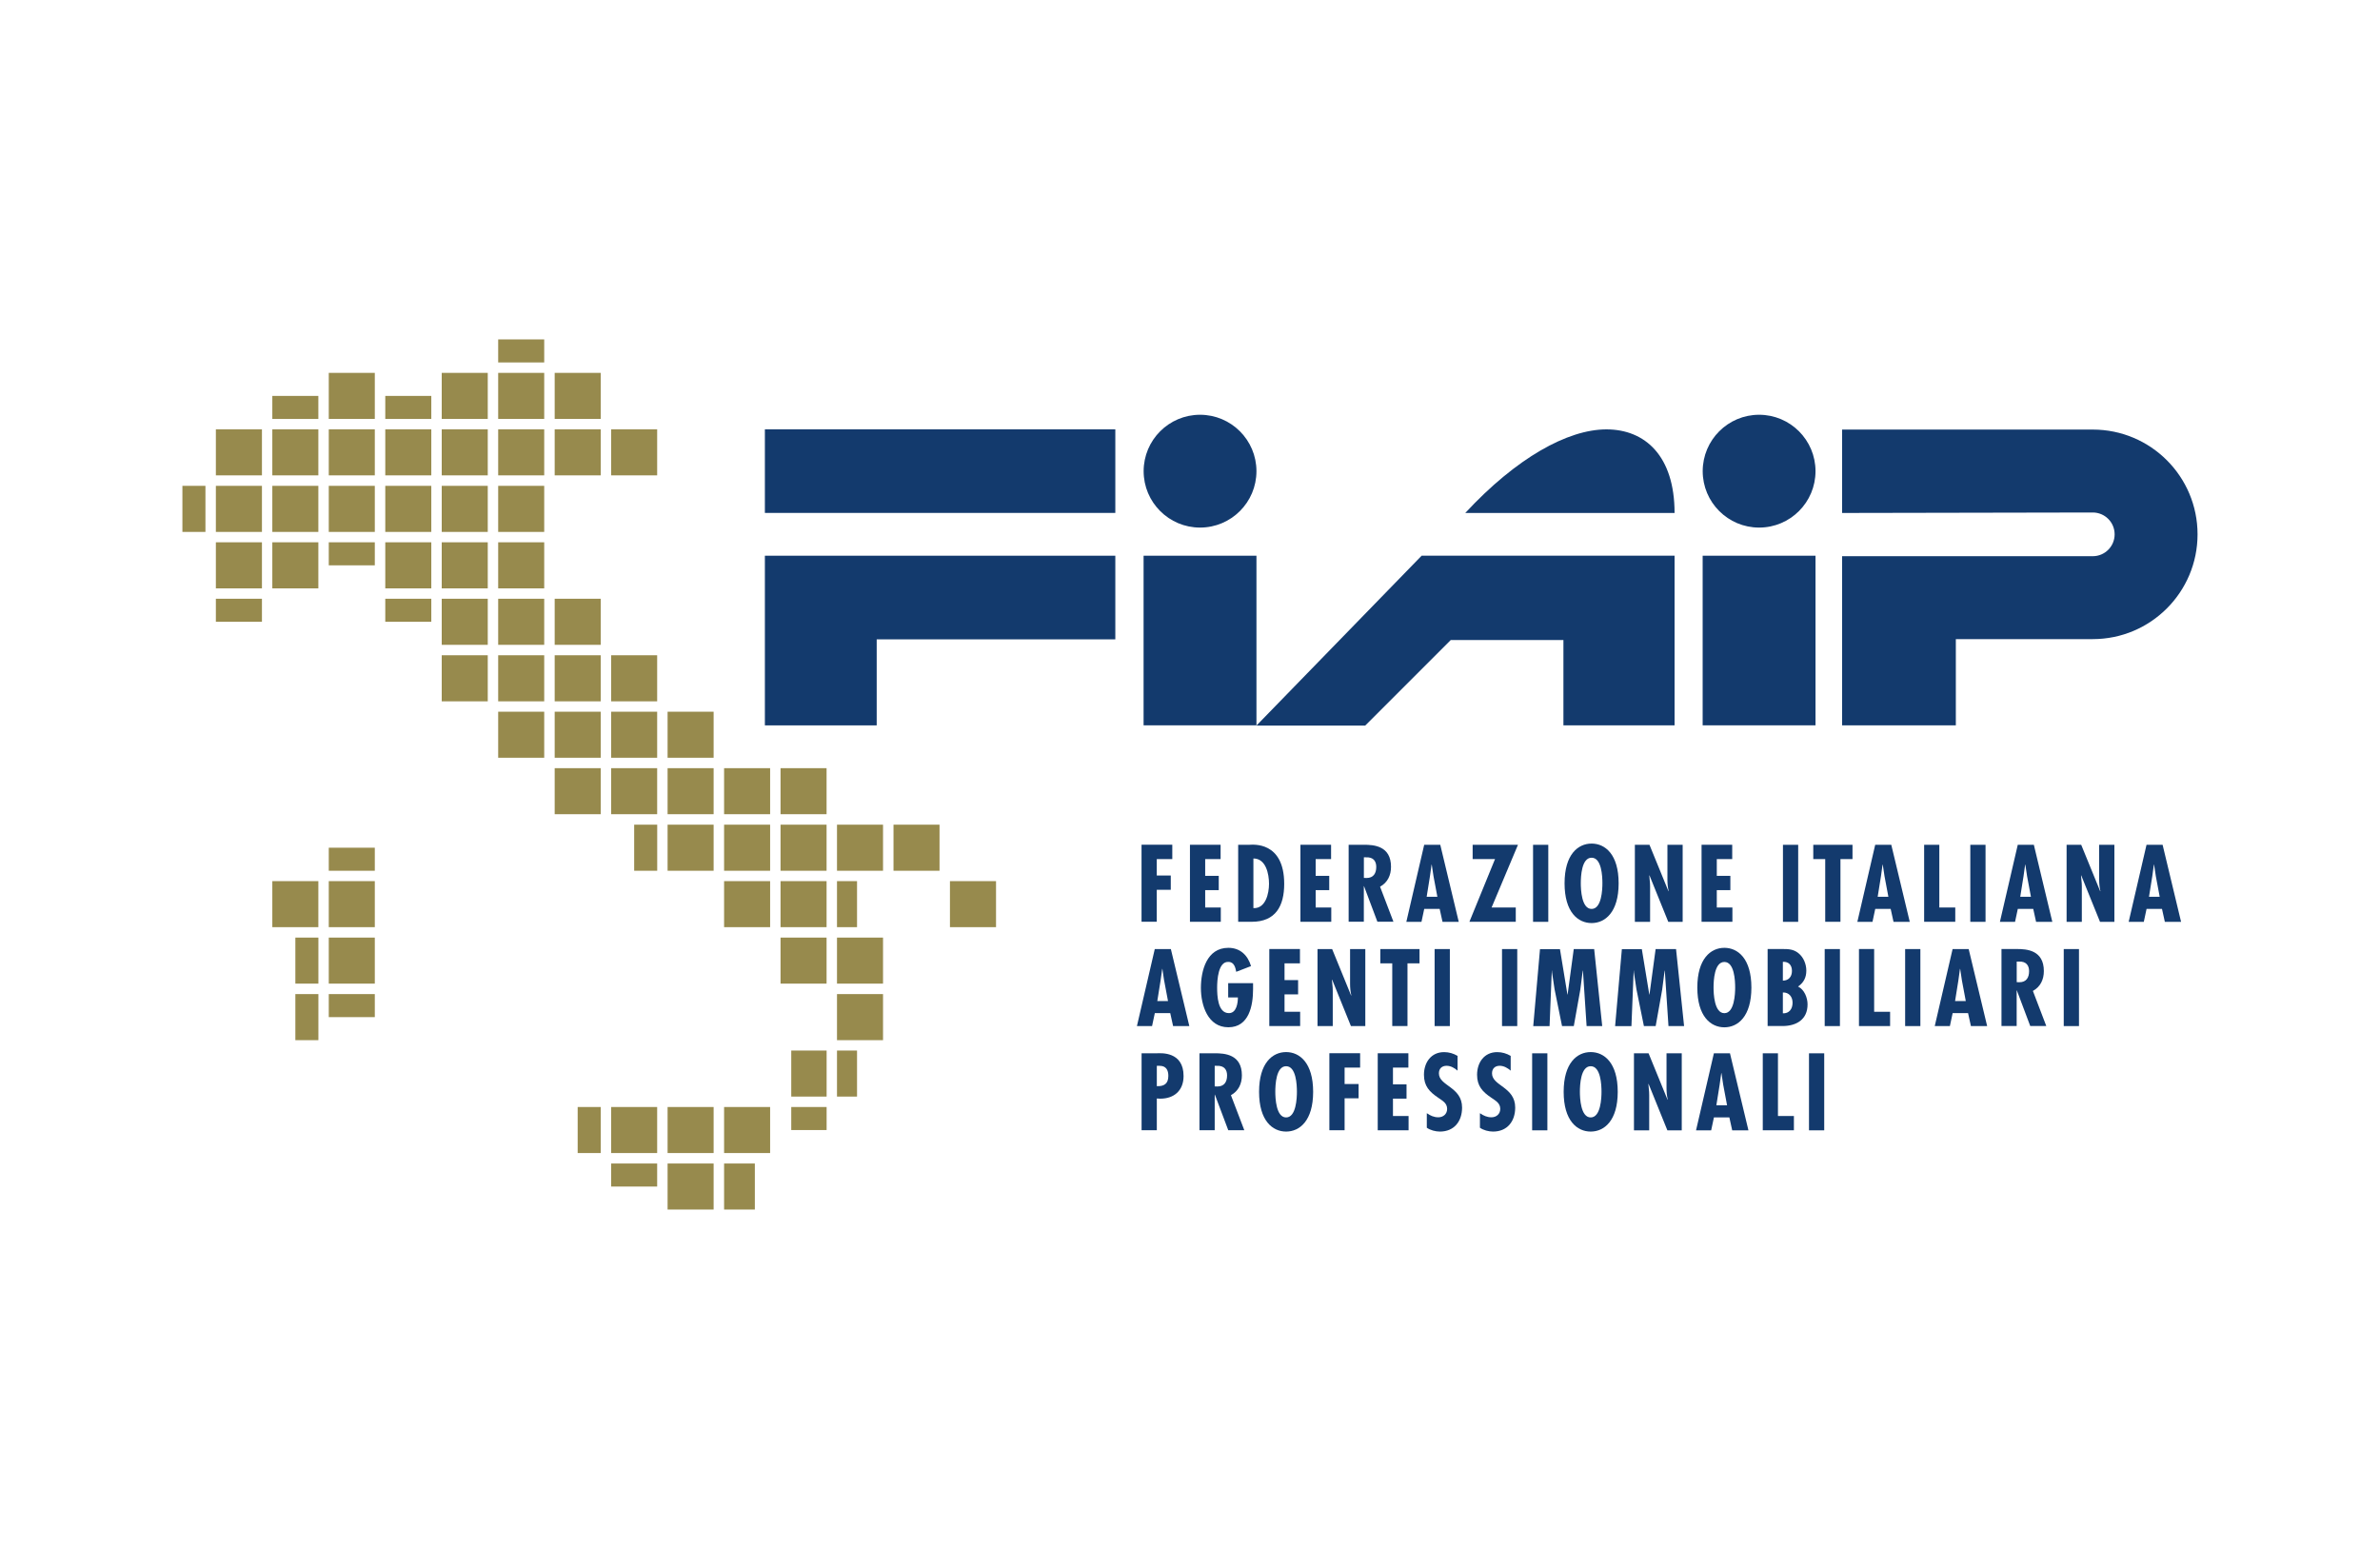
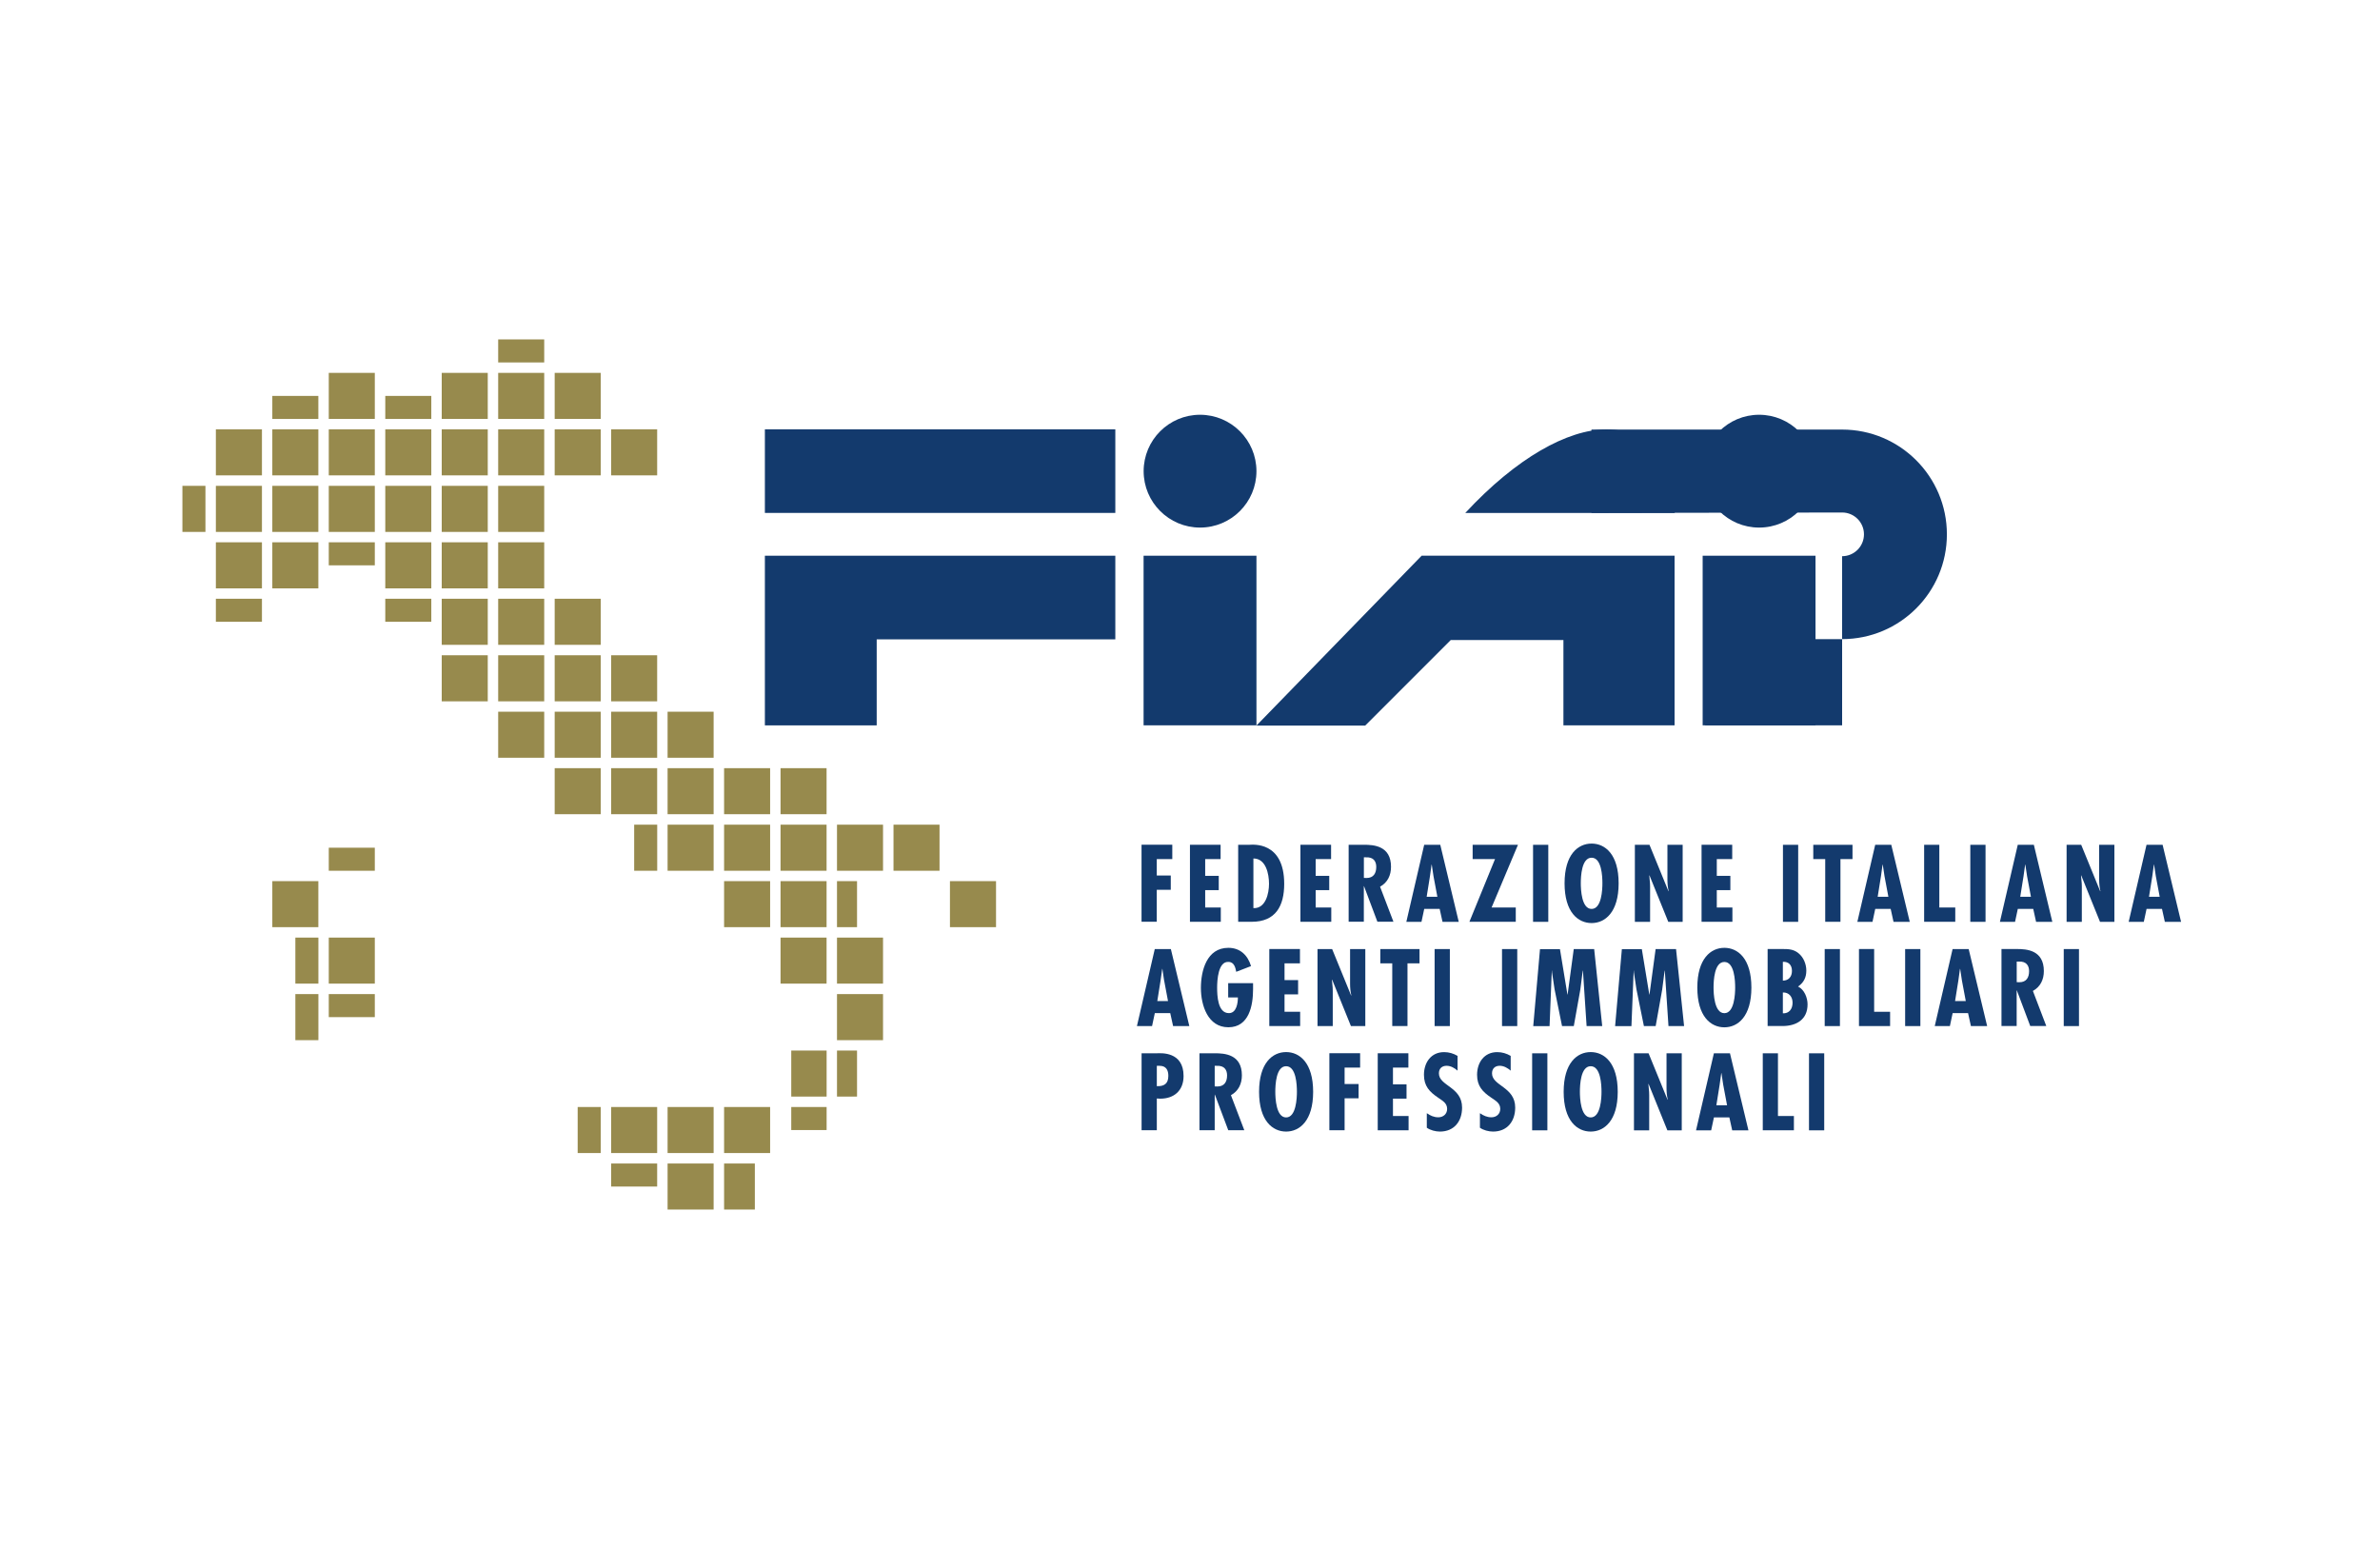
<svg xmlns="http://www.w3.org/2000/svg" id="Livello_2" viewBox="0 0 500 325.4">
  <defs>
    <style>.cls-1{fill:#133a6d;}.cls-2{fill:none;}.cls-3{fill:#978a4d;}</style>
  </defs>
  <g id="Livello_1-2">
    <rect class="cls-3" x="57.21" y="83.17" width="9.67" height="4.84" />
    <rect class="cls-3" x="69.07" y="78.33" width="9.67" height="9.67" />
    <rect class="cls-3" x="80.94" y="83.17" width="9.67" height="4.84" />
    <rect class="cls-3" x="92.8" y="78.33" width="9.67" height="9.67" />
    <rect class="cls-3" x="104.66" y="78.33" width="9.67" height="9.67" />
    <rect class="cls-3" x="104.66" y="71.3" width="9.67" height="4.84" />
    <rect class="cls-3" x="116.53" y="78.33" width="9.67" height="9.67" />
    <rect class="cls-3" x="45.35" y="90.19" width="9.68" height="9.67" />
    <rect class="cls-3" x="57.21" y="90.19" width="9.67" height="9.67" />
    <rect class="cls-3" x="69.07" y="90.19" width="9.67" height="9.67" />
    <rect class="cls-3" x="80.94" y="90.19" width="9.67" height="9.67" />
    <rect class="cls-3" x="92.8" y="90.19" width="9.67" height="9.67" />
    <rect class="cls-3" x="104.66" y="90.19" width="9.67" height="9.67" />
    <rect class="cls-3" x="116.53" y="90.19" width="9.67" height="9.67" />
    <rect class="cls-3" x="128.39" y="90.19" width="9.67" height="9.67" />
    <rect class="cls-3" x="45.35" y="102.06" width="9.68" height="9.68" />
    <rect class="cls-3" x="38.32" y="102.06" width="4.84" height="9.68" />
    <rect class="cls-3" x="57.21" y="102.06" width="9.67" height="9.68" />
    <rect class="cls-3" x="69.07" y="102.06" width="9.67" height="9.68" />
    <rect class="cls-3" x="80.94" y="102.06" width="9.67" height="9.68" />
    <rect class="cls-3" x="92.8" y="102.06" width="9.67" height="9.68" />
    <rect class="cls-3" x="104.66" y="102.06" width="9.67" height="9.68" />
    <rect class="cls-3" x="45.35" y="113.92" width="9.68" height="9.68" />
    <rect class="cls-3" x="57.21" y="113.92" width="9.67" height="9.68" />
    <rect class="cls-3" x="69.07" y="113.92" width="9.67" height="4.84" />
    <rect class="cls-3" x="80.94" y="113.92" width="9.67" height="9.68" />
    <rect class="cls-3" x="92.8" y="113.92" width="9.67" height="9.68" />
    <rect class="cls-3" x="104.66" y="113.92" width="9.67" height="9.68" />
    <rect class="cls-3" x="45.35" y="125.78" width="9.68" height="4.84" />
    <rect class="cls-3" x="80.94" y="125.78" width="9.67" height="4.84" />
    <rect class="cls-3" x="92.8" y="125.78" width="9.67" height="9.68" />
    <rect class="cls-3" x="104.66" y="125.78" width="9.67" height="9.68" />
    <rect class="cls-3" x="116.53" y="125.78" width="9.67" height="9.68" />
    <rect class="cls-3" x="92.8" y="137.65" width="9.67" height="9.68" />
    <rect class="cls-3" x="104.66" y="137.65" width="9.67" height="9.68" />
    <rect class="cls-3" x="116.53" y="137.65" width="9.67" height="9.68" />
    <rect class="cls-3" x="128.39" y="137.65" width="9.67" height="9.68" />
    <rect class="cls-3" x="104.66" y="149.51" width="9.67" height="9.67" />
    <rect class="cls-3" x="116.53" y="149.51" width="9.67" height="9.67" />
    <rect class="cls-3" x="128.39" y="149.51" width="9.67" height="9.67" />
    <rect class="cls-3" x="140.25" y="149.51" width="9.67" height="9.67" />
    <rect class="cls-3" x="116.53" y="161.37" width="9.67" height="9.67" />
    <rect class="cls-3" x="128.39" y="161.37" width="9.67" height="9.67" />
    <rect class="cls-3" x="140.25" y="161.37" width="9.67" height="9.67" />
    <rect class="cls-3" x="152.12" y="161.37" width="9.67" height="9.67" />
    <rect class="cls-3" x="163.98" y="161.37" width="9.67" height="9.67" />
    <rect class="cls-3" x="69.07" y="178.08" width="9.67" height="4.84" />
    <rect class="cls-3" x="133.23" y="173.24" width="4.84" height="9.68" />
    <rect class="cls-3" x="140.25" y="173.24" width="9.67" height="9.68" />
    <rect class="cls-3" x="152.12" y="173.24" width="9.67" height="9.68" />
    <rect class="cls-3" x="163.98" y="173.24" width="9.67" height="9.68" />
    <rect class="cls-3" x="175.84" y="173.24" width="9.67" height="9.68" />
    <rect class="cls-3" x="187.71" y="173.24" width="9.67" height="9.68" />
    <rect class="cls-3" x="57.21" y="185.1" width="9.67" height="9.67" />
-     <rect class="cls-3" x="69.07" y="185.1" width="9.67" height="9.67" />
    <rect class="cls-3" x="152.12" y="185.1" width="9.67" height="9.67" />
    <rect class="cls-3" x="163.98" y="185.1" width="9.67" height="9.67" />
    <rect class="cls-3" x="175.84" y="185.1" width="4.21" height="9.67" />
    <rect class="cls-3" x="199.57" y="185.1" width="9.68" height="9.67" />
    <rect class="cls-3" x="62.05" y="196.96" width="4.84" height="9.67" />
    <rect class="cls-3" x="69.07" y="196.96" width="9.67" height="9.67" />
    <rect class="cls-3" x="163.98" y="196.96" width="9.67" height="9.67" />
    <rect class="cls-3" x="175.84" y="196.96" width="9.67" height="9.67" />
    <rect class="cls-3" x="62.05" y="208.83" width="4.84" height="9.68" />
    <rect class="cls-3" x="69.07" y="208.83" width="9.67" height="4.84" />
    <rect class="cls-3" x="175.84" y="208.83" width="9.67" height="9.68" />
    <rect class="cls-3" x="166.23" y="220.69" width="7.43" height="9.67" />
    <rect class="cls-3" x="175.84" y="220.69" width="4.21" height="9.67" />
    <rect class="cls-3" x="121.36" y="232.55" width="4.84" height="9.67" />
    <rect class="cls-3" x="128.39" y="232.55" width="9.67" height="9.67" />
    <rect class="cls-3" x="140.25" y="232.55" width="9.67" height="9.67" />
    <rect class="cls-3" x="152.12" y="232.55" width="9.67" height="9.67" />
    <rect class="cls-3" x="166.23" y="232.55" width="7.43" height="4.84" />
    <rect class="cls-3" x="128.39" y="244.42" width="9.67" height="4.84" />
    <rect class="cls-3" x="140.25" y="244.42" width="9.67" height="9.67" />
    <rect class="cls-3" x="152.12" y="244.42" width="6.46" height="9.67" />
    <path class="cls-1" d="m246.28,177.47v3h-3.26v3.45h2.94v3h-2.94v6.71h-3.2v-16.18h6.46Z" />
    <path class="cls-1" d="m256.43,177.47v3h-3.24v3.52h2.85v3h-2.85v3.65h3.28v3h-6.48v-16.18h6.44Z" />
    <path class="cls-1" d="m260.12,193.64v-16.18h2.42c.56,0,7.25-.81,7.25,8.22,0,4.61-1.78,7.96-6.82,7.96h-2.85Zm6.48-7.98c0-2.06-.64-5.32-3.28-5.32v10.43c2.57.13,3.28-3.09,3.28-5.11Z" />
    <path class="cls-1" d="m279.64,177.47v3h-3.24v3.52h2.85v3h-2.85v3.65h3.28v3h-6.48v-16.18h6.44Z" />
    <path class="cls-1" d="m283.33,193.64v-16.18h3.22c2.04,0,5.68.21,5.68,4.63,0,1.78-.71,3.3-2.3,4.18l2.81,7.36h-3.37l-2.81-7.47h-.04v7.47h-3.2Zm3.2-9.22l.56.02c1.46,0,2.04-.99,2.04-2.32,0-1.16-.56-2.1-2.17-2.02h-.43v4.31Z" />
    <path class="cls-1" d="m302.58,177.47l3.88,16.18h-3.41l-.6-2.72h-3.24l-.58,2.72h-3.18l3.75-16.18h3.37Zm-1.42,6.61l-.37-2.45h-.04l-.34,2.45-.69,4.31h2.25l-.81-4.31Z" />
    <path class="cls-1" d="m318.9,177.47l-5.54,13.17h5.08v3h-9.74l5.38-13.17h-4.7v-3h9.5Z" />
    <path class="cls-1" d="m325.27,177.47v16.18h-3.2v-16.18h3.2Z" />
    <path class="cls-1" d="m340.05,185.56c0,6.07-2.83,8.35-5.68,8.35s-5.68-2.27-5.68-8.35,2.83-8.35,5.68-8.35,5.68,2.27,5.68,8.35Zm-5.68,5.38c2.12,0,2.27-4.1,2.27-5.38,0-1.44-.15-5.38-2.27-5.38s-2.27,3.95-2.27,5.38c0,1.29.15,5.38,2.27,5.38Z" />
    <path class="cls-1" d="m346.53,177.47l3.99,9.76.04-.04c-.19-.77-.26-1.61-.26-2.45v-7.27h3.2v16.18h-3.02l-3.95-9.76-.04.04.15,1.63.02.67v7.42h-3.2v-16.18h3.07Z" />
    <path class="cls-1" d="m363.91,177.47v3h-3.24v3.52h2.85v3h-2.85v3.65h3.28v3h-6.48v-16.18h6.44Z" />
    <path class="cls-1" d="m377.77,177.47v16.18h-3.2v-16.18h3.2Z" />
    <path class="cls-1" d="m389.18,177.47v3h-2.53v13.17h-3.2v-13.17h-2.51v-3h8.24Z" />
    <path class="cls-1" d="m397.33,177.47l3.88,16.18h-3.41l-.6-2.72h-3.24l-.58,2.72h-3.18l3.75-16.18h3.37Zm-1.42,6.61l-.37-2.45h-.04l-.34,2.45-.69,4.31h2.25l-.81-4.31Z" />
    <path class="cls-1" d="m407.42,177.47v13.17h3.35v3h-6.54v-16.18h3.2Z" />
    <path class="cls-1" d="m417.13,177.47v16.18h-3.2v-16.18h3.2Z" />
    <path class="cls-1" d="m427.28,177.47l3.88,16.18h-3.41l-.6-2.72h-3.24l-.58,2.72h-3.18l3.75-16.18h3.37Zm-1.42,6.61l-.37-2.45h-.04l-.34,2.45-.69,4.31h2.25l-.81-4.31Z" />
    <path class="cls-1" d="m437.23,177.47l3.99,9.76.04-.04c-.19-.77-.26-1.61-.26-2.45v-7.27h3.2v16.18h-3.02l-3.95-9.76-.04.04.15,1.63.02.67v7.42h-3.2v-16.18h3.07Z" />
    <path class="cls-1" d="m454.33,177.47l3.88,16.18h-3.41l-.6-2.72h-3.24l-.58,2.72h-3.18l3.75-16.18h3.37Zm-1.42,6.61l-.37-2.45h-.04l-.34,2.45-.69,4.31h2.25l-.81-4.31Z" />
    <path class="cls-1" d="m245.98,199.37l3.88,16.18h-3.41l-.6-2.72h-3.24l-.58,2.72h-3.18l3.75-16.18h3.37Zm-1.42,6.61l-.36-2.45h-.04l-.34,2.45-.69,4.31h2.25l-.81-4.31Z" />
    <path class="cls-1" d="m263.25,206.53v1.27c0,3.43-.84,8-5.19,8s-5.77-4.68-5.77-8.26,1.2-8.43,5.77-8.43c2.47,0,4.08,1.55,4.76,3.84l-3.11,1.2c-.15-.81-.41-2.08-1.63-2.08-2.17-.13-2.38,3.86-2.38,5.38,0,1.67.11,5.38,2.47,5.38,1.63,0,1.89-2.19,1.89-3.3h-2.04v-3h5.24Z" />
    <path class="cls-1" d="m273.1,199.37v3h-3.24v3.52h2.85v3h-2.85v3.65h3.28v3h-6.48v-16.18h6.44Z" />
    <path class="cls-1" d="m279.86,199.37l3.99,9.76.04-.04c-.19-.77-.26-1.61-.26-2.45v-7.27h3.2v16.18h-3.02l-3.95-9.76-.04.04.15,1.63.02.67v7.42h-3.2v-16.18h3.07Z" />
    <path class="cls-1" d="m298.22,199.37v3h-2.53v13.17h-3.2v-13.17h-2.51v-3h8.24Z" />
    <path class="cls-1" d="m304.59,199.37v16.18h-3.2v-16.18h3.2Z" />
    <path class="cls-1" d="m318.75,199.37v16.18h-3.2v-16.18h3.2Z" />
    <path class="cls-1" d="m327.72,199.37l1.57,9.55h.04l1.29-9.55h4.29l1.69,16.18h-3.28l-.77-11.65h-.04l-.51,3.99-1.37,7.66h-2.47l-1.57-7.74-.54-3.6v-.3h-.04l-.47,11.65h-3.43l1.42-16.18h4.2Z" />
    <path class="cls-1" d="m344.92,199.37l1.57,9.55h.04l1.29-9.55h4.29l1.69,16.18h-3.28l-.77-11.65h-.04l-.51,3.99-1.37,7.66h-2.47l-1.57-7.74-.54-3.6v-.3h-.04l-.47,11.65h-3.43l1.42-16.18h4.2Z" />
    <path class="cls-1" d="m367.94,207.46c0,6.07-2.83,8.35-5.68,8.35s-5.68-2.27-5.68-8.35,2.83-8.35,5.68-8.35,5.68,2.27,5.68,8.35Zm-5.68,5.38c2.12,0,2.27-4.1,2.27-5.38,0-1.44-.15-5.38-2.27-5.38s-2.27,3.95-2.27,5.38c0,1.29.15,5.38,2.27,5.38Z" />
    <path class="cls-1" d="m371.35,215.54v-16.18h3.13c1.24,0,2.32.04,3.35.88,1.07.86,1.65,2.3,1.65,3.65,0,1.44-.54,2.53-1.74,3.35,1.33.64,2,2.36,2,3.75,0,3.2-2.36,4.55-5.28,4.55h-3.11Zm3.2-13.49v3.95c1.2,0,1.91-.81,1.91-2.04s-.69-1.97-1.91-1.91Zm0,6.44v4.38c1.29.06,2.04-.88,2.04-2.23,0-1.27-.77-2.19-2.04-2.15Z" />
    <path class="cls-1" d="m386.54,199.37v16.18h-3.2v-16.18h3.2Z" />
    <path class="cls-1" d="m393.73,199.37v13.17h3.35v3h-6.54v-16.18h3.2Z" />
    <path class="cls-1" d="m403.44,199.37v16.18h-3.2v-16.18h3.2Z" />
    <path class="cls-1" d="m413.59,199.37l3.88,16.18h-3.41l-.6-2.72h-3.24l-.58,2.72h-3.18l3.75-16.18h3.37Zm-1.42,6.61l-.37-2.45h-.04l-.34,2.45-.69,4.31h2.25l-.81-4.31Z" />
    <path class="cls-1" d="m420.48,215.54v-16.18h3.22c2.04,0,5.68.21,5.68,4.63,0,1.78-.71,3.3-2.3,4.18l2.81,7.36h-3.37l-2.81-7.47h-.04v7.47h-3.2Zm3.2-9.22l.56.02c1.46,0,2.04-.99,2.04-2.32,0-1.16-.56-2.1-2.17-2.02h-.43v4.31Z" />
    <path class="cls-1" d="m436.76,199.37v16.18h-3.2v-16.18h3.2Z" />
    <path class="cls-1" d="m239.83,237.44v-16.18h3.33c.69,0,5.49-.43,5.49,4.78,0,3.02-1.95,4.76-4.91,4.76l-.71-.04v6.67h-3.2Zm3.2-9.27c1.54.06,2.42-.51,2.42-2.17,0-1.16-.45-2.1-1.82-2.1h-.6v4.27Z" />
    <path class="cls-1" d="m251.99,237.44v-16.18h3.22c2.04,0,5.69.21,5.69,4.63,0,1.78-.71,3.3-2.3,4.18l2.81,7.36h-3.37l-2.81-7.47h-.04v7.47h-3.2Zm3.2-9.22l.56.02c1.46,0,2.04-.99,2.04-2.32,0-1.16-.56-2.1-2.17-2.02h-.43v4.31Z" />
    <path class="cls-1" d="m275.87,229.36c0,6.07-2.83,8.35-5.68,8.35s-5.68-2.27-5.68-8.35,2.83-8.35,5.68-8.35,5.68,2.27,5.68,8.35Zm-5.68,5.38c2.12,0,2.27-4.1,2.27-5.38,0-1.44-.15-5.38-2.27-5.38s-2.27,3.95-2.27,5.38c0,1.29.15,5.38,2.27,5.38Z" />
    <path class="cls-1" d="m285.74,221.27v3h-3.26v3.45h2.94v3h-2.94v6.71h-3.2v-16.18h6.46Z" />
    <path class="cls-1" d="m295.88,221.27v3h-3.24v3.52h2.85v3h-2.85v3.65h3.28v3h-6.48v-16.18h6.44Z" />
    <path class="cls-1" d="m306.22,224.92c-.64-.56-1.44-1.03-2.32-1.03-.99,0-1.61.6-1.61,1.59,0,2.66,4.87,2.81,4.87,7.19,0,2.87-1.65,5.04-4.66,5.04-.9,0-2.02-.28-2.75-.81v-3.05c.75.51,1.48.86,2.42.86,1.03,0,1.85-.69,1.85-1.76,0-1.24-.99-1.72-1.89-2.36-1.84-1.24-2.98-2.45-2.98-4.81,0-2.55,1.48-4.76,4.23-4.76,1.03,0,1.95.28,2.83.79v3.11Z" />
    <path class="cls-1" d="m317.38,224.92c-.64-.56-1.44-1.03-2.32-1.03-.99,0-1.61.6-1.61,1.59,0,2.66,4.87,2.81,4.87,7.19,0,2.87-1.65,5.04-4.66,5.04-.9,0-2.02-.28-2.75-.81v-3.05c.75.51,1.48.86,2.42.86,1.03,0,1.85-.69,1.85-1.76,0-1.24-.99-1.72-1.89-2.36-1.84-1.24-2.98-2.45-2.98-4.81,0-2.55,1.48-4.76,4.23-4.76,1.03,0,1.95.28,2.83.79v3.11Z" />
    <path class="cls-1" d="m325.08,221.27v16.18h-3.2v-16.18h3.2Z" />
    <path class="cls-1" d="m339.86,229.36c0,6.07-2.83,8.35-5.68,8.35s-5.68-2.27-5.68-8.35,2.83-8.35,5.68-8.35,5.68,2.27,5.68,8.35Zm-5.68,5.38c2.12,0,2.27-4.1,2.27-5.38,0-1.44-.15-5.38-2.27-5.38s-2.27,3.95-2.27,5.38c0,1.29.15,5.38,2.27,5.38Z" />
    <path class="cls-1" d="m346.34,221.27l3.99,9.76.04-.04c-.19-.77-.26-1.61-.26-2.45v-7.27h3.2v16.18h-3.02l-3.95-9.76-.04.04.15,1.63.02.67v7.42h-3.2v-16.18h3.07Z" />
    <path class="cls-1" d="m363.44,221.27l3.88,16.18h-3.41l-.6-2.72h-3.24l-.58,2.72h-3.18l3.75-16.18h3.37Zm-1.42,6.61l-.37-2.45h-.04l-.34,2.45-.69,4.31h2.25l-.81-4.31Z" />
    <path class="cls-1" d="m373.52,221.27v13.17h3.35v3h-6.54v-16.18h3.2Z" />
    <path class="cls-1" d="m383.24,221.27v16.18h-3.2v-16.18h3.2Z" />
    <polygon class="cls-1" points="234.31 134.31 184.18 134.31 184.18 152.38 160.69 152.38 160.69 134.31 160.69 116.74 234.31 116.74 234.31 134.31" />
    <rect class="cls-1" x="160.69" y="90.19" width="73.62" height="17.56" />
    <path class="cls-1" d="m263.96,98.98c0,6.55-5.31,11.85-11.85,11.85s-11.85-5.31-11.85-11.85,5.31-11.85,11.85-11.85,11.85,5.31,11.85,11.85Z" />
    <rect class="cls-1" x="240.25" y="116.74" width="23.71" height="35.63" />
    <path class="cls-1" d="m381.41,98.98c0,6.55-5.31,11.85-11.85,11.85s-11.85-5.31-11.85-11.85,5.31-11.85,11.85-11.85,11.85,5.31,11.85,11.85Z" />
    <rect class="cls-1" x="357.7" y="116.74" width="23.71" height="35.63" />
    <polygon class="cls-1" points="298.66 116.74 351.8 116.74 351.8 152.38 328.45 152.38 328.45 134.45 304.78 134.45 286.81 152.42 263.96 152.42 298.66 116.74" />
    <path class="cls-1" d="m351.8,107.76h-43.97c10.71-11.55,21.52-17.56,29.65-17.56s14.32,5.58,14.32,17.56Z" />
-     <path class="cls-1" d="m387,152.38v-35.54h52.66c2.53,0,4.59-2.05,4.59-4.59s-2.06-4.59-4.59-4.59l-52.66.1v-17.52h52.66c12.16,0,22.01,9.86,22.01,22.01s-9.86,22.01-22.01,22.01h-28.77v18.11h-23.9Z" />
+     <path class="cls-1" d="m387,152.38v-35.54c2.53,0,4.59-2.05,4.59-4.59s-2.06-4.59-4.59-4.59l-52.66.1v-17.52h52.66c12.16,0,22.01,9.86,22.01,22.01s-9.86,22.01-22.01,22.01h-28.77v18.11h-23.9Z" />
    <rect class="cls-2" width="500" height="325.4" />
  </g>
</svg>